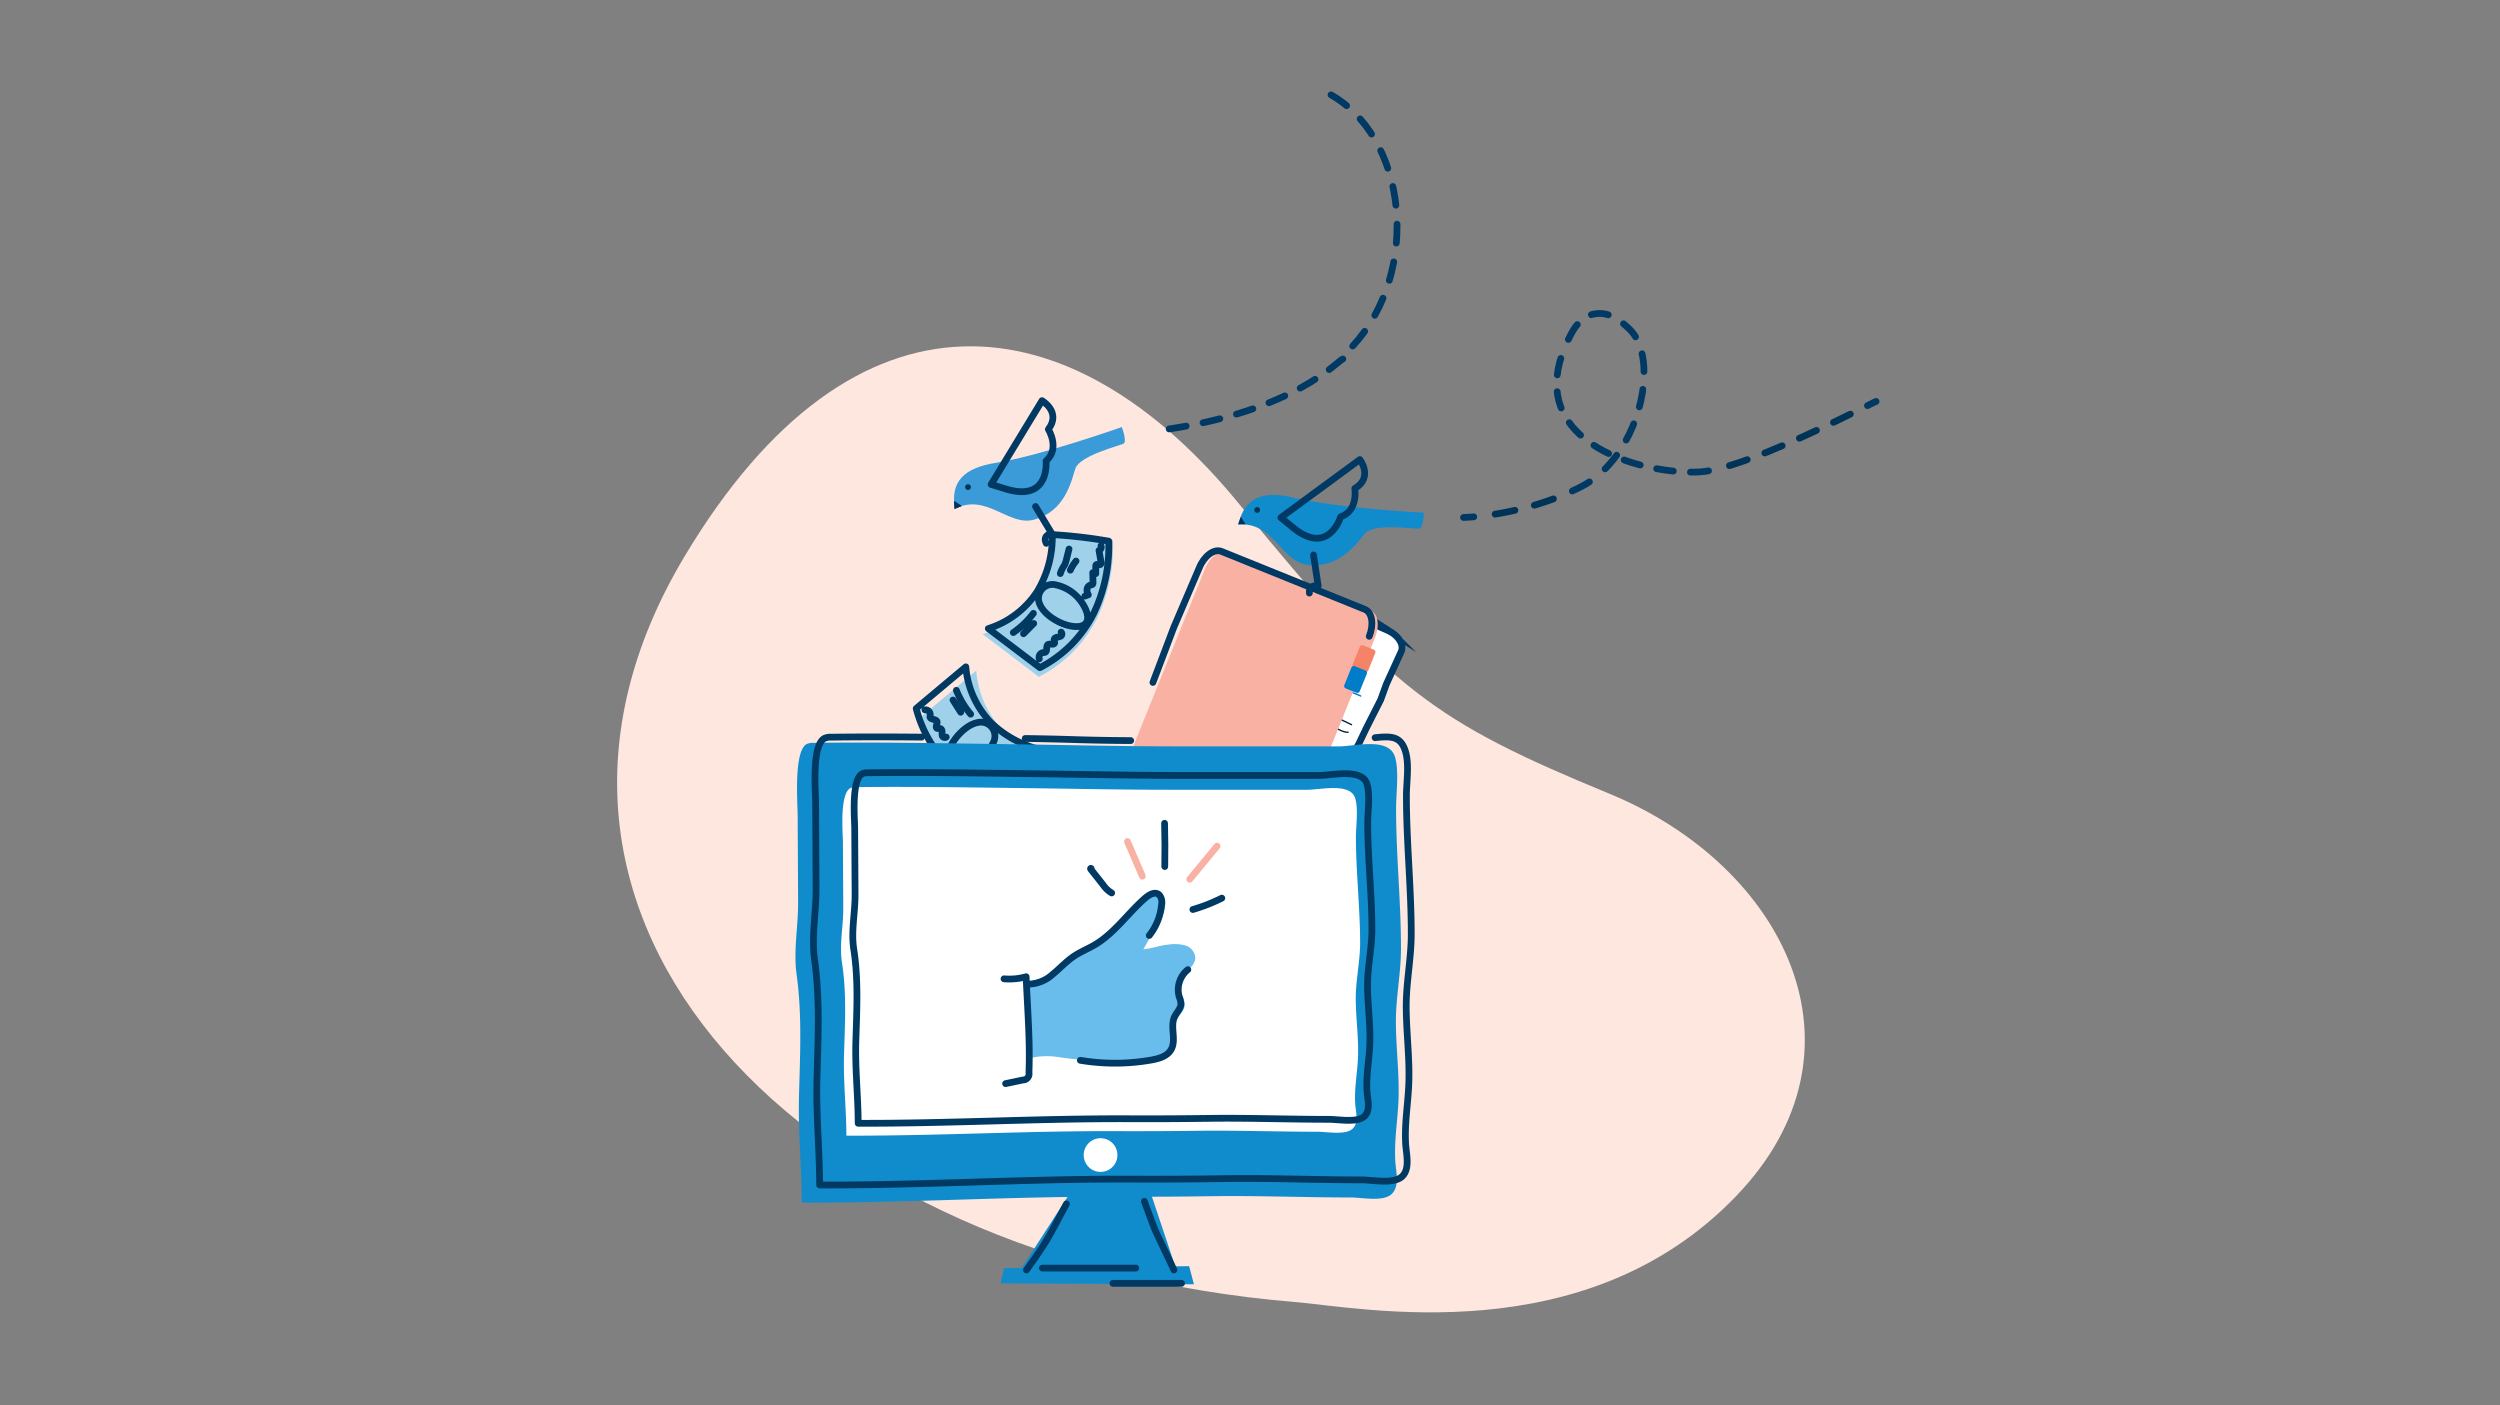
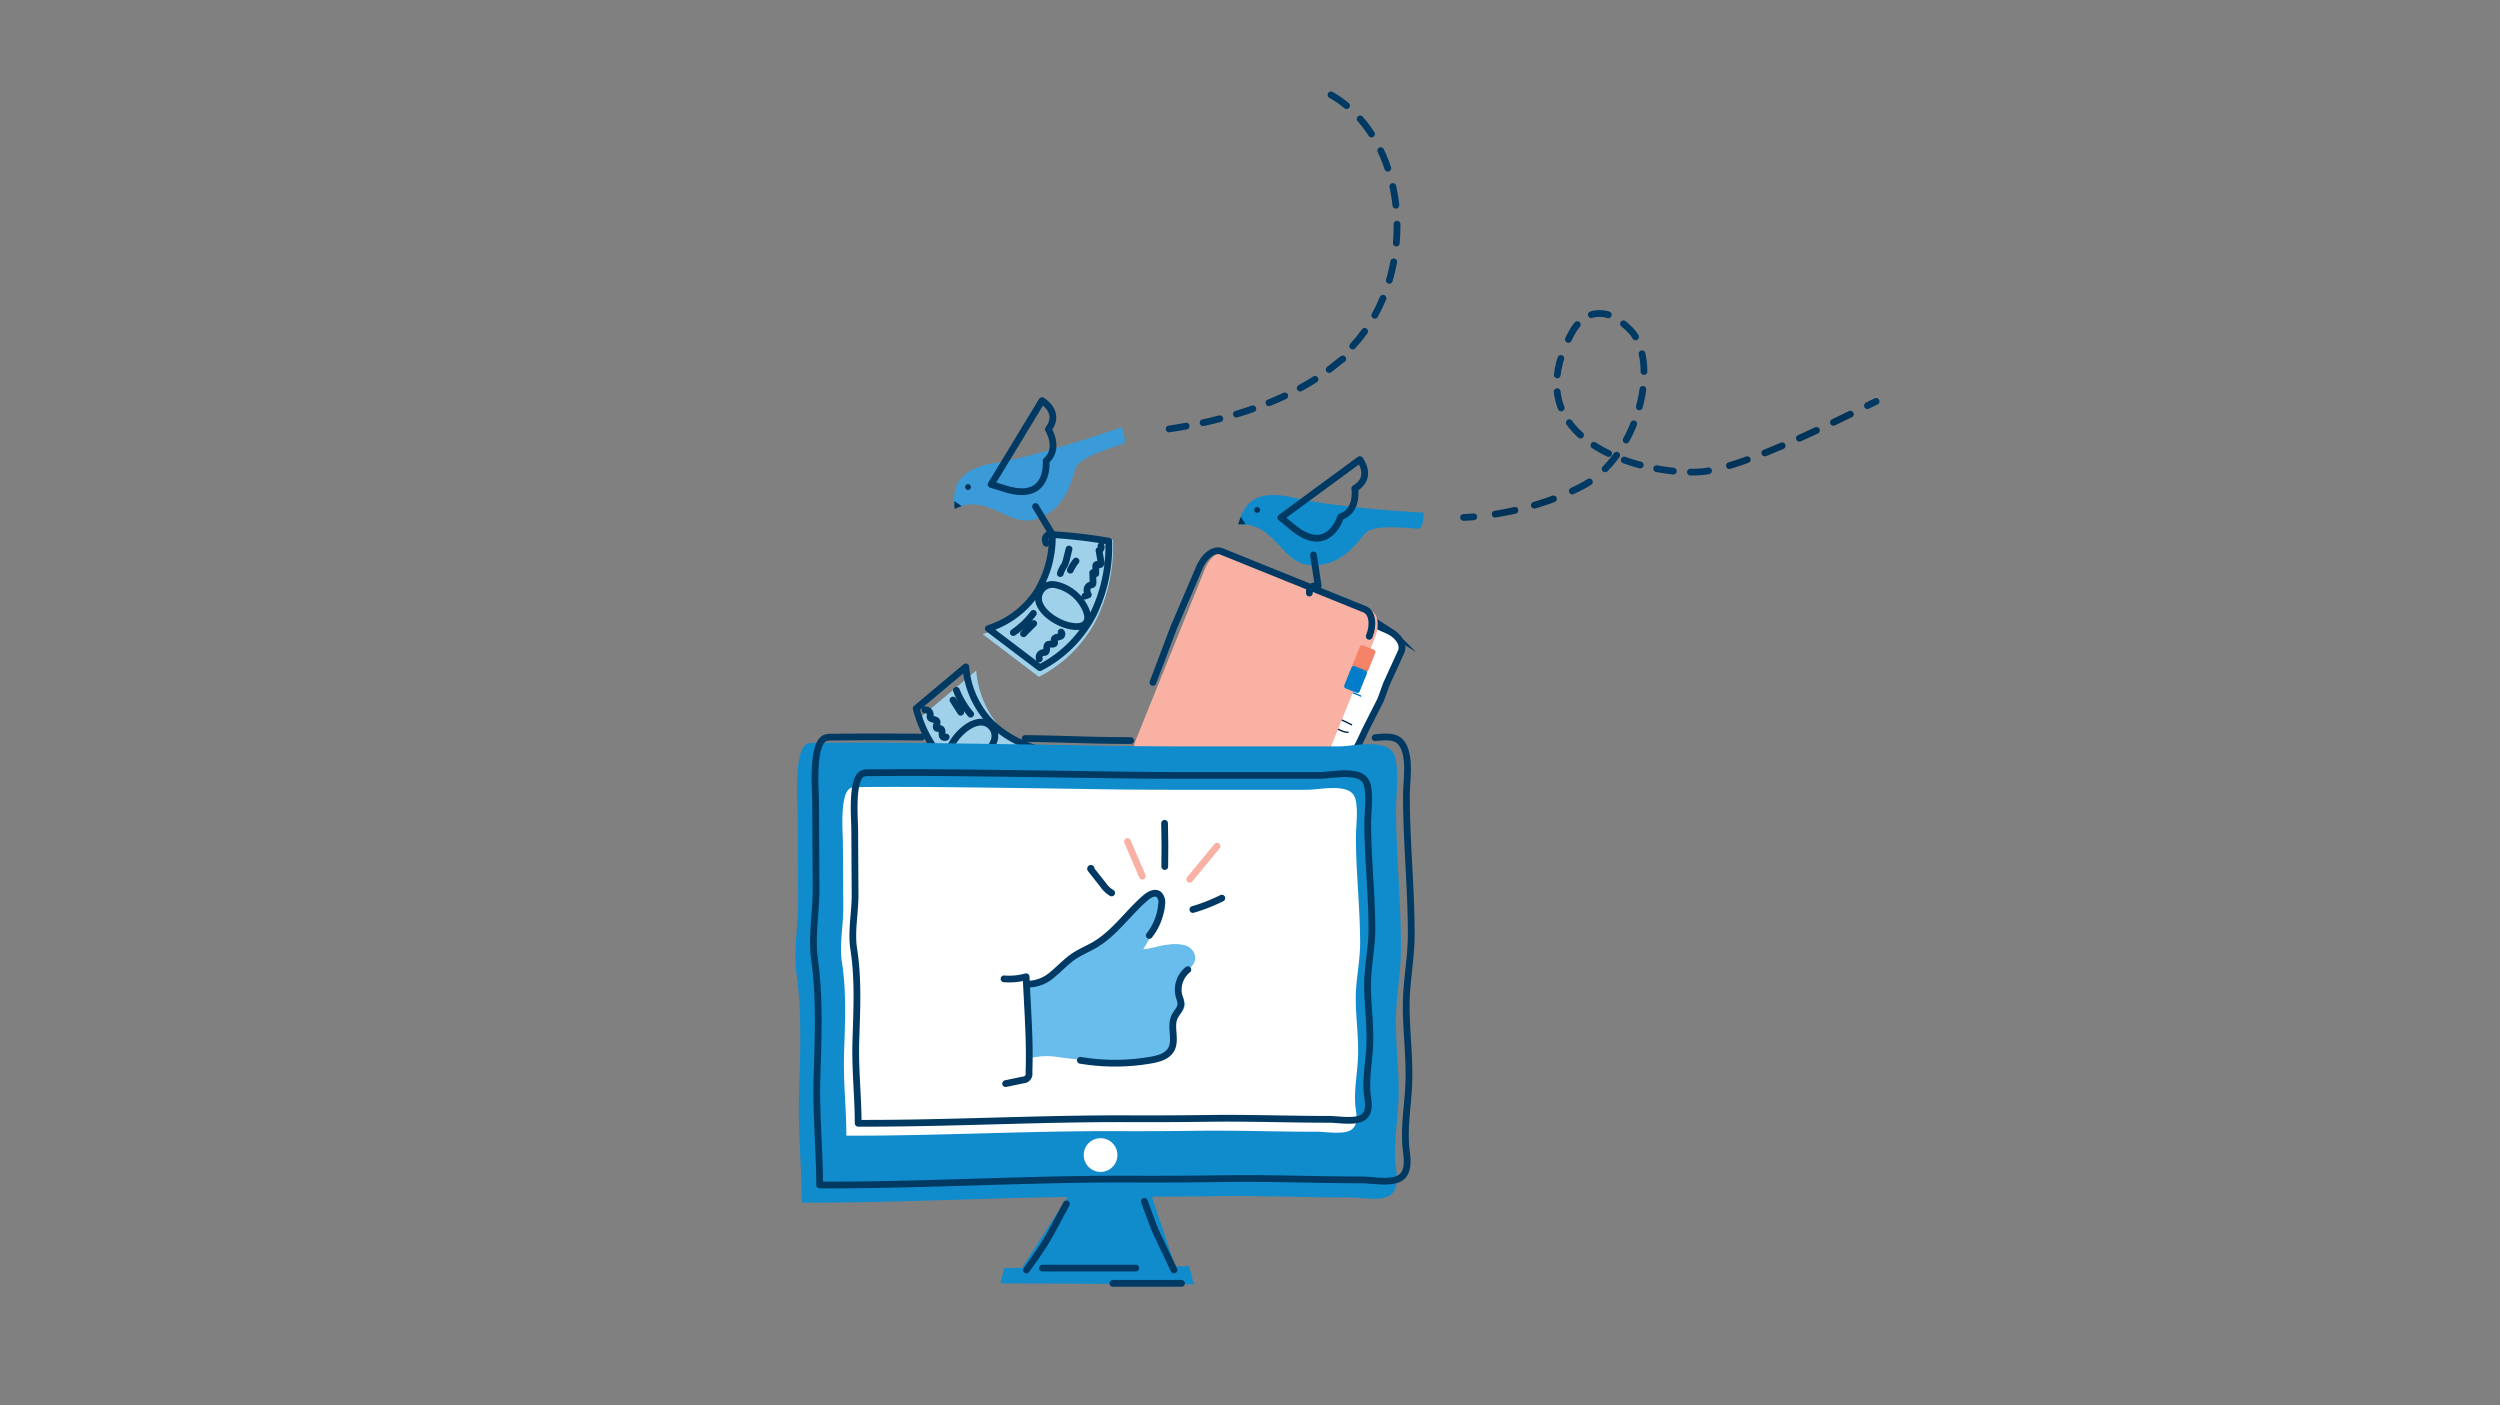
<svg xmlns="http://www.w3.org/2000/svg" width="555" height="312" viewBox="0 0 555 312">
  <rect x="0" y="0" width="555" height="312" fill="#808080" stroke="none" />
  <defs>
    <style>.a,.aa,.b,.e,.f,.g,.j,.n,.p,.s,.t,.u,.v,.w,.x{fill:none;}.b{stroke:#707070;}.aa,.b,.e,.j,.n,.p,.s,.t,.u,.v,.w,.x{stroke-width:1.5px;}.c{fill:#fee7de;}.d{fill:#fff;}.e,.j,.p,.s,.u,.v,.w{stroke:#003963;}.e{stroke-miterlimit:10;}.f{stroke:#002342;}.aa,.f,.g,.j,.n,.p,.s,.t,.u,.v,.w,.x{stroke-linecap:round;stroke-linejoin:round;}.f,.g{stroke-width:0.308px;}.g{stroke:#0076c0;}.h{fill:#ececec;}.i{fill:#f9b1a4;}.k{fill:#f48368;}.l{fill:#007cc8;}.m{fill:#a0d1eb;}.n{stroke:#003962;}.o{fill:#108ccc;}.p{stroke-dasharray:4.211 4.211;}.q{fill:#3b9bd8;}.r{fill:#003358;}.s{stroke-dasharray:3.827 3.827;}.t,.x{stroke:#003358;}.t{stroke-dasharray:4.172 4.172;}.u{stroke-dasharray:3.738 3.738;}.v{stroke-dasharray:3.806 3.806;}.w{stroke-dasharray:3.971 3.971;}.x{stroke-dasharray:4.465 4.465;}.y{clip-path:url(#a);}.z{fill:#69bdec;}.aa{stroke:#f9b1a4;}.ab{clip-path:url(#b);}</style>
    <clipPath id="a">
      <rect class="a" width="280" height="271.346" />
    </clipPath>
    <clipPath id="b">
      <rect class="b" width="280" height="271.346" />
    </clipPath>
  </defs>
  <g transform="translate(-83 -696)">
    <g transform="translate(31 246)">
      <path class="a" d="M0,0H555V312H0Z" transform="translate(52 450)" />
    </g>
    <g transform="translate(-323 -901)">
-       <path class="c" d="M191.889,305.407c15.295,1.267,64.8,11.4,98.322-23.536,31.143-32.463,10.747-73.216-28.144-89.256S213.524,169.6,179.922,128.39C142.6,82.622,94.525,76.765,56.75,139.835,8.42,220.526,82.97,296.384,191.889,305.407" transform="translate(501.264 1580.609)" />
      <path class="d" d="M162.245,189.967a7.083,7.083,0,0,0,.97.519l7.876,3.481,4.821,2.342,6.967,3.077,2.484,1.1,3.2,1.2c2.425,1.071,5,.658,5.751-.924l1.615-2.71,6.42-14.187,1.881-3.268,1.6-3.368,3.25-6.409,1.261-3.473,3.265-7.154c.645-1.356-.259-3.128-2.056-4.282a7.087,7.087,0,0,0-.97-.52l-5.182-2.289-6.072-2.683-6.738-3.366-7.35-2.858c-2.424-1.071-5-.658-5.75.924L177.73,148.8l-1.9,3.3-2.1,4.414-6.066,13.118-2.612,4.948-1.656,4.282-1.4,2.324-1.814,4.5c-.645,1.355.26,3.129,2.057,4.282" transform="translate(503.434 1581.533)" />
      <path class="e" d="M162.245,189.967a7.083,7.083,0,0,0,.97.519l7.876,3.481,4.821,2.342,6.967,3.077,2.484,1.1,3.2,1.2c2.425,1.071,5,.658,5.751-.924l1.615-2.71,6.42-14.187,1.881-3.268,1.6-3.368,3.25-6.409,1.261-3.473,3.265-7.154c.645-1.356-.259-3.128-2.056-4.282a7.087,7.087,0,0,0-.97-.52l-5.182-2.289-6.072-2.683-6.738-3.366-7.35-2.858c-2.424-1.071-5-.658-5.75.924L177.73,148.8l-1.9,3.3-2.1,4.414-6.066,13.118-2.612,4.948-1.656,4.282-1.4,2.324-1.814,4.5c-.645,1.355.26,3.129,2.057,4.282" transform="translate(503.434 1581.533)" />
      <path class="f" d="M170.956,182.457c1.2-.014,2.8,1.013,4.126,1.7.189.1.372.19.548.271,2.5,1.222,5,2.652,7.592,3.635.177.083.336.158.475.221m-11.581-8.2c2.11.324,5.386,2.3,7.715,3.376,2.746,1.266,10.681,5.062,13.428,6.328m-20.092-11.983c2.11.325,5.385,2.3,7.714,3.376,2.747,1.267,10.681,5.063,13.428,6.329m-12.691-28.188c1.2-.014,2.8,1.013,4.126,1.7.188.1.372.19.547.271,2.5,1.222,5,2.652,7.592,3.635.177.084.337.158.475.221m-11.58-8.2c2.11.324,5.385,2.3,7.714,3.376,2.746,1.267,10.681,5.062,13.428,6.329m-2.293,11.211c-1.28.058-3.016-1.21-4.308-1.806-1.522-.7-5.9-2.857-7.421-3.559m.778-1.688c1.28-.058,3.016,1.211,4.308,1.807,1.522.7,5.9,2.856,7.421,3.558m-10.8-7.322c1.28-.058,3.016,1.211,4.308,1.806l4.567,2.106m-16.656-18.1c2.11.325,5.386,2.3,7.715,3.377,2.747,1.266,10.681,5.062,13.428,6.328m-20.19-11.653c2.11.325,5.386,2.3,7.715,3.376l8.24,3.8" transform="translate(503.635 1581.701)" />
      <path class="g" d="M188.6,174.283c.182.1.359.184.53.263,2.42,1.185,4.839,2.576,7.348,3.523.171.08.326.153.459.214m-1.148-12.7c.182.1.359.184.53.263,2.42,1.185,4.839,2.576,7.348,3.523.171.08.326.153.459.214" transform="translate(503.959 1581.937)" />
      <path class="h" d="M189.537,166.044a2.462,2.462,0,0,0-.3-.157l-2.394-1.064-1.468-.712-2.117-.94-.755-.336-.967-.371c-.737-.328-1.493-.235-1.689.207l-.434.754-1.664,3.967-.5.909-.417.941-.856,1.789-.315.974-.848,2c-.168.379.129.891.682,1.235a2.27,2.27,0,0,0,.3.158l1.574.7,1.846.82,2.054,1.02,2.227.883c.737.327,1.493.234,1.689-.207l.457-1.029.506-.92.548-1.233,1.578-3.667.691-1.38.419-1.2.376-.647.462-1.261c.168-.378-.13-.89-.682-1.235" transform="translate(503.705 1581.875)" />
      <path class="h" d="M192.033,190.631a2.1,2.1,0,0,0-.247-.131l-1.405-.624-.867-.408-1.242-.552-.444-.2-.563-.227c-.433-.193-.847-.2-.926-.029l-.188.294-.649,1.59-.216.356-.167.376-.351.71-.107.4-.332.8c-.062.14.106.356.393.537a2.035,2.035,0,0,0,.248.13l.924.411,1.084.482,1.214.581,1.3.536c.432.192.846.2.925.029l.182-.41.218-.361.218-.492.622-1.467.288-.545.149-.487.164-.253.169-.509c.062-.141-.1-.357-.393-.537" transform="translate(503.881 1582.354)" />
      <path class="i" d="M183.369,141.543l-8.256-3.338c-1.638-.663-3.852.974-4.934,3.65L154.8,179.895c-1.083,2.677-.629,5.392,1.01,6.055l13.324,4.688,18.48,8.172c1.639.663,3.852-.975,4.935-3.651l4.909-12.143,5-12.372,3.479-8.6,1.991-4.924c.034-.081.065-.163.095-.245.01-.026.019-.055.03-.081.019-.055.039-.109.057-.163.011-.035.021-.067.033-.1l.046-.145.031-.108c.013-.046.026-.091.039-.135s.019-.075.028-.113.021-.088.033-.13.016-.076.025-.115.018-.083.026-.125.015-.079.023-.118.014-.08.021-.12.012-.08.019-.121.011-.076.017-.115l.015-.123.012-.11.012-.125c0-.035.005-.069.007-.1s.006-.087.008-.129,0-.064.005-.1l0-.132c0-.03,0-.059,0-.09s0-.09,0-.133c0-.028,0-.055,0-.083,0-.046,0-.092-.006-.137,0-.024,0-.05,0-.074l-.012-.141c0-.021,0-.043-.006-.064-.005-.048-.011-.1-.017-.145,0-.017-.005-.036-.008-.053-.007-.051-.015-.1-.023-.152a.4.4,0,0,1-.008-.04c-.009-.053-.019-.106-.032-.159l-.005-.022c-.013-.057-.027-.113-.042-.169a2.585,2.585,0,0,0-1.431-1.836l-1.471-.595Z" transform="translate(503.328 1581.432)" />
      <path class="j" d="M176.606,195.754l5.95,2.589,4.586,1.672c1.639.662,3.852-.975,4.935-3.651L195,189.134m11.317-38.387-31.562-12.763c-1.639-.663-3.86.99-4.941,3.665l-5.64,13.178-4.641,12.246m47.025-16.228c1.639.663,2.08,3.315,1,5.991" transform="translate(502.416 1581.428)" />
      <path class="k" d="M204.79,164.365l-2.377-.961a.563.563,0,0,1-.312-.734l1.574-3.893a.565.565,0,0,1,.734-.312l2.377.961a.564.564,0,0,1,.312.735l-1.574,3.892a.563.563,0,0,1-.734.312" transform="translate(504.205 1581.805)" />
      <path class="l" d="M202.955,168.9l-2.377-.961a.563.563,0,0,1-.312-.734l1.574-3.893a.565.565,0,0,1,.734-.312l2.377.961a.565.565,0,0,1,.312.735l-1.574,3.892a.563.563,0,0,1-.734.312" transform="translate(504.172 1581.889)" />
      <path class="m" d="M108.229,174.026a29.248,29.248,0,0,0,9.817,15.476,37.158,37.158,0,0,0,16.152,7.313,119.287,119.287,0,0,0,4.623-12.9A25.266,25.266,0,0,1,126.2,177.3a21.658,21.658,0,0,1-5.958-13.331l-12.008,10.061" transform="translate(502.484 1581.906)" />
      <path class="n" d="M126.552,183.782a9.24,9.24,0,0,1,1.692,1.685M115.1,170.517l1.717,2.711m-.959-4.864a19.333,19.333,0,0,0,3.163,5.29m7.291,7.793a6.581,6.581,0,0,1,1.6,1.309,7.271,7.271,0,0,0,1.371.821l1.906.963m-10.97,1.118c.037.268.075.536.112.8,1.061-.316,1.979.131,2,.971a.852.852,0,0,0,.067.479.666.666,0,0,0,.415.181l2.089.417-.355.615,1.528.337c.167.036.343.081.389.224.069.215-.193.536-.187.779.006.3.392.357.729.374l2.4.121a.77.77,0,0,0,.893.66M108.874,172.7a1.053,1.053,0,0,1,1.169,1.169,1.509,1.509,0,0,0-.032.447.506.506,0,0,0,.307.332c.455.221,1.177.234,1.259.728a2.171,2.171,0,0,1-.154.786c-.07.267-.069.555.158.644a3.286,3.286,0,0,0,.627.033c.347.05.464.368.474.69a3.171,3.171,0,0,0,.049.956.6.6,0,0,0,.866.259m7-3.235c-2.561.474-5.2,3.352-6.14,5.564-.252.59-1.138,2.671.095,3.7,1.424,1.195,4.406-.078,4.729-.22a9.3,9.3,0,0,0,4.765-4.576,3.1,3.1,0,0,0-3.449-4.472Zm-13.658-3.121a27.321,27.321,0,0,0,9.1,14.324,34.5,34.5,0,0,0,14.89,6.815,108.528,108.528,0,0,0,4.2-11.886,23.475,23.475,0,0,1-11.643-6.16,20.214,20.214,0,0,1-5.538-12.327Z" transform="translate(502.461 1581.892)" />
      <path class="o" d="M81.992,279.981c-.121-7.359-.788-14.547-.589-22.016.238-8.933.7-17.933-.534-26.817-.733-5.268.361-10.679.334-16.014q-.049-9.674-.1-19.347c-.013-2.6-.923-14.353,2.045-15.826a3.359,3.359,0,0,1,1.455-.238c14.614-.188,29.073.092,43.625.294,12.387.173,24.773.483,37.162.483h35.959c3.357,0,10.931-2.1,12.338,2.263.974,3.015.268,8.336.268,11.52,0,10.483,1.088,20.588,1.088,31.079,0,5.547-1.171,10.908-1.133,16.544.039,5.8.838,11.771.561,17.543-.214,4.44-.932,8.46-.7,13.035.114,2.212,1.085,5.651-.816,7.413s-6.579.746-9.042.746c-10.293,0-20.64-.432-30.921-.281q-10.5.154-21,.109c-23.163-.1-46.677,1.409-69.992,1.322q0-.907-.018-1.812" transform="translate(501.977 1582.195)" />
      <path class="d" d="M91.723,265.374c-.1-5.579-.676-11.028-.505-16.69.2-6.772.6-13.595-.456-20.33-.629-3.993.309-8.1.285-12.139l-.082-14.667c-.011-1.974-.791-10.88,1.753-12a3.211,3.211,0,0,1,1.247-.18c12.528-.144,24.923.069,37.4.223,10.618.131,21.236.366,31.856.366h30.826c2.879,0,9.37-1.59,10.577,1.716.835,2.285.23,6.319.23,8.732,0,7.947.932,15.607.932,23.561,0,4.2-1,8.269-.971,12.542.034,4.393.719,8.923.481,13.3-.182,3.366-.8,6.414-.6,9.882.1,1.676.93,4.283-.7,5.619s-5.639.566-7.751.566c-8.824,0-17.694-.328-26.507-.213q-9,.116-18,.081c-19.857-.077-40.013,1.069-60,1,0-.459-.007-.917-.015-1.374" transform="translate(502.16 1582.372)" />
      <path class="n" d="M94.453,262.814c-.1-5.61-.676-11.09-.505-16.784.2-6.81.6-13.67-.457-20.444-.628-4.015.309-8.141.286-12.208q-.041-7.375-.084-14.749c-.011-1.985-.79-10.942,1.754-12.065a3.19,3.19,0,0,1,1.247-.181c12.528-.144,24.923.07,37.4.224,10.619.132,21.237.368,31.857.369h30.825c2.878,0,9.37-1.6,10.577,1.725.835,2.3.23,6.354.23,8.781,0,7.992.932,15.7.932,23.694,0,4.228-1,8.316-.971,12.612.034,4.419.718,8.974.481,13.374-.183,3.385-.8,6.45-.6,9.937.1,1.686.931,4.308-.7,5.652s-5.639.569-7.751.569c-8.825,0-17.694-.33-26.508-.215q-9,.118-18,.083c-19.857-.077-40.014,1.074-60,1.008Q94.465,263.5,94.453,262.814Zm37.09-84.042c10.884.152,12.538.41,23.423.465m54.258-.642c3.563-.38,5.648-.336,6.689,2.886.961,2.977.265,6.88.264,10.023,0,10.35,1.073,20.325,1.073,30.682,0,5.477-1.156,10.769-1.118,16.333.039,5.722.827,11.621.554,17.319-.211,4.384-.92,8.352-.687,12.869.113,2.183,1.071,5.579-.8,7.318s-6.494.738-8.927.738c-10.163,0-20.377-.428-30.527-.278q-10.363.151-20.73.107c-22.868-.1-46.081,1.391-69.1,1.306q0-.9-.017-1.788c-.12-7.265-.779-14.362-.581-21.736.235-8.819.7-17.7-.526-26.475-.724-5.2.355-10.543.329-15.809q-.047-9.55-.1-19.1c-.013-2.57-.91-12.82,2.019-14.274a3.288,3.288,0,0,1,1.436-.235c6.711-.087,13.388-.073,20.056-.013" transform="translate(502.049 1582.172)" />
      <path class="d" d="M150.933,269.646a3.74,3.74,0,1,1-3.74-3.74,3.74,3.74,0,0,1,3.74,3.74" transform="translate(503.131 1583.777)" />
      <rect class="a" width="280" height="271.346" transform="translate(543 1617)" />
      <path class="o" d="M140.341,278.37,129.8,294.721h34.418l-6-17.951" transform="translate(502.879 1584.006)" />
      <path class="o" d="M126.141,294.227l41.054-.424,1.058,4.022-42.958-.212Z" transform="translate(502.797 1584.289)" />
      <path class="j" d="M150.1,297.605h15.237m-30.9-3.386h20.739" transform="translate(502.965 1584.297)" />
      <path class="p" d="M202.2,94.224c15.3-16.549,12.323-47.007-5.823-56.308" transform="translate(504.102 1579.594)" />
      <path class="q" d="M115.376,129c-1.073-6.085,2.129-9.075,9.05-10.176,10.192-1.624,28-7.951,28-7.951s1.263,3.279.356,3.707-9.751,2.672-10.664,5.515-2.3,9.613-9.341,11.373c-5.571,1.392-10.423-5.98-17.4-2.467" transform="translate(502.611 1580.933)" />
      <path class="j" d="M136.5,136.793c-.93-1.854,1.2-2.223,1.2-2.223l-3.578-5.95m-9.86-4.9,11.295-18.6s4.342,2.522,1.406,6.359c0,0,2.668,4.269-.5,7.013,0,0,.913,9.009-8.56,6.347Z" transform="translate(501.768 1580.826)" />
      <path class="r" d="M117.7,124.3a.64.64,0,1,0,.211-.881.64.64,0,0,0-.211.881" transform="translate(502.656 1581.161)" />
      <rect class="a" width="280" height="271.346" transform="translate(543 1617)" />
-       <path class="r" d="M115.3,128.753l1.558-.646L115.231,127Z" transform="translate(502.613 1581.229)" />
+       <path class="r" d="M115.3,128.753l1.558-.646Z" transform="translate(502.613 1581.229)" />
      <path class="r" d="M115.3,128.753l1.558-.646L115.231,127Z" transform="translate(502.613 1581.229)" />
      <path class="m" d="M133.9,165.908A29.249,29.249,0,0,0,146.812,152.9a37.167,37.167,0,0,0,3.543-17.372,119.226,119.226,0,0,0-13.606-1.643,25.269,25.269,0,0,1-3.649,13.779,21.66,21.66,0,0,1-11.674,8.769q6.237,4.738,12.476,9.475" transform="translate(502.727 1581.354)" />
      <path class="n" d="M140.864,142.213a9.261,9.261,0,0,1,1.267-2.023m-11.658,16.136,2.263-2.276m-4.53,2.015a19.337,19.337,0,0,0,4.455-4.259m5.98-8.839a6.6,6.6,0,0,1,.922-1.853,7.265,7.265,0,0,0,.495-1.518l.516-2.072M144.1,147.97l.76-.288c-.543-.963-.312-1.958.5-2.163.164-.041.353-.057.452-.172a.666.666,0,0,0,.086-.445l-.058-2.129.679.21q0-.782-.011-1.564c0-.17,0-.353.132-.429.195-.115.565.069.8.01.291-.073.262-.462.2-.8q-.206-1.181-.413-2.364a.77.77,0,0,0,.445-1.017m-13.692,25.088a1.052,1.052,0,0,1,.88-1.4,1.547,1.547,0,0,0,.443-.068.5.5,0,0,0,.256-.373c.115-.493-.033-1.2.431-1.389a2.182,2.182,0,0,1,.8-.025c.276.01.557-.054.593-.3a3.23,3.23,0,0,0-.108-.619c-.027-.348.257-.534.568-.614a3.179,3.179,0,0,0,.923-.26.6.6,0,0,0,.059-.9m-4.71-6.11c1.032,2.393,4.424,4.324,6.789,4.752.63.114,2.856.516,3.591-.914.847-1.654-1.056-4.279-1.266-4.563a9.3,9.3,0,0,0-5.519-3.629,3.1,3.1,0,0,0-3.595,4.355Zm-.01,14.01a27.319,27.319,0,0,0,11.946-12.05,34.5,34.5,0,0,0,3.339-16.032,108.812,108.812,0,0,0-12.522-1.455,23.483,23.483,0,0,1-3.421,12.72,20.219,20.219,0,0,1-10.79,8.137Z" transform="translate(502.748 1581.363)" />
      <path class="s" d="M200.644,96.038c-1.123.376-10.725,11.5-39.312,15.647" transform="translate(503.459 1580.66)" />
      <path class="t" d="M311.108,108.057c-7.537,3.72-20.8,10.038-29.409,12.141" transform="translate(505.668 1580.881)" />
      <path class="u" d="M272.456,120.97c-13.131-1.355-31.792-9.046-24.084-27.5" transform="translate(505.023 1580.613)" />
      <path class="v" d="M254.123,86.379a6.529,6.529,0,0,1,5.554.91" transform="translate(505.16 1580.478)" />
      <path class="w" d="M265.358,94.9c1.8,8.1-2.016,20.723-10.07,27.24" transform="translate(505.182 1580.639)" />
      <path class="x" d="M246.133,126.531a69.115,69.115,0,0,1-15.431,3.743" transform="translate(504.73 1581.22)" />
      <path class="j" d="M228.523,131.213c-1.441.125-2.269.141-2.269.141m27.936-7.9a19.376,19.376,0,0,1-1.741,1.023q-1.019.529-2.041,1m11.36-37.111a19.01,19.01,0,0,1,1.434,1.3,8.474,8.474,0,0,1,1.24,1.592m-14.911.568q.4-.829.881-1.686a10.035,10.035,0,0,1,1.1-1.592M280.638,121a17.78,17.78,0,0,1-2.109.249c-.6.032-1.237.044-1.9.038M317.841,105.6c-.157.053-.835.387-1.912.925" transform="translate(504.65 1580.52)" />
      <path class="o" d="M177.185,132.233c1.329-6.034,5.43-7.576,12.248-5.954,10.041,2.386,28.913,3.33,28.913,3.33s-.084,3.512-1.086,3.562-10.032-1.249-11.961,1.031-5.8,8.006-12.974,6.949c-5.681-.839-7.353-9.5-15.141-8.918" transform="translate(503.75 1581.204)" />
      <path class="j" d="M193.751,147.6c-.152-2.069,1.956-1.6,1.956-1.6l-1.039-6.865m-7.244-8.293,17.536-12.883s3.051,3.988-1.126,6.415c0,0,.837,4.963-3.137,6.292,0,0-2.593,8.676-10.335,2.6Z" transform="translate(502.928 1581.063)" />
      <path class="r" d="M180.649,129.065a.64.64,0,1,0,.531-.734.64.64,0,0,0-.531.734" transform="translate(503.813 1581.252)" />
      <rect class="a" width="280" height="271.346" transform="translate(543 1617)" />
      <path class="r" d="M177.1,132.093l1.686,0-1.079-1.642Z" transform="translate(503.748 1581.291)" />
      <g transform="translate(543 1617)">
        <g class="y">
          <path class="z" d="M131.483,232.133a15.442,15.442,0,0,0,8.1-4.284c2.164-2.206,5.287-3.175,7.731-5.066a50.626,50.626,0,0,0,4.32-4.276c1.072-1.058,2.238-2.015,3.4-2.972l3.864-3.17a2.617,2.617,0,0,1,2.908,2.487,8.248,8.248,0,0,1-1.486,4.2l-3.406,5.9c1.948-.178,3.615-.867,5.563-1.045a9.132,9.132,0,0,1,3.712.17,3.116,3.116,0,0,1,2.268,2.675c.035,2.337-3.273,3.537-3.525,5.861-.189,1.754,1.487,3.37,1.12,5.1-.234,1.1-1.23,1.863-1.719,2.875-.987,2.047.243,4.734-.97,6.656-.924,1.462-2.859,1.839-4.577,2.027a81.927,81.927,0,0,1-21.149-.449,15.692,15.692,0,0,0-6.7.529,105.22,105.22,0,0,0,.324-17.221c-.009-.215.328-.173.215.01" transform="translate(-40.1 -34.206)" />
          <path class="j" d="M149.977,212.535a6.053,6.053,0,0,1-1.887-1.782l-2.722-3.445c-.048-.059-.1-.142-.056-.206s.169.032.1.064M126.083,231.6a13.73,13.73,0,0,0,4.905-.461c.3,7.1.9,14.176.63,21.275a1.359,1.359,0,0,1-1.32,1.64l-3.862.81" transform="translate(-40.189 -34.302)" />
          <path class="aa" d="M156.3,208.921l-3.31-7.693" transform="translate(-39.695 -34.41)" />
          <path class="j" d="M161.125,206.857q.092-4.8-.044-9.606" transform="translate(-39.547 -34.483)" />
          <path class="aa" d="M166.565,209.591l6.069-7.355" transform="translate(-39.446 -34.391)" />
          <path class="j" d="M131.143,232.687a8.236,8.236,0,0,0,5.623-2.167c1.6-1.29,2.991-2.852,4.7-4.006,1.5-1.015,3.2-1.686,4.754-2.612,4.389-2.615,7.327-7.068,11.2-10.4.825-.709,2.043-1.383,2.919-.738a2.365,2.365,0,0,1,.634,2.149,12.893,12.893,0,0,1-2.741,6.96m8.564,7.595a5.716,5.716,0,0,0-1.917,6.009,5.317,5.317,0,0,1,.382,1.556c-.01,1.08-.945,1.9-1.405,2.876-1.064,2.261.476,5.194-.8,7.343-.868,1.464-2.712,1.981-4.388,2.276a46.452,46.452,0,0,1-15.734.064m24.979-33.479a38.07,38.07,0,0,0,6.424-2.523" transform="translate(-40.096 -34.203)" />
        </g>
      </g>
      <g transform="translate(543 1617)">
        <g class="ab">
          <path class="j" d="M139.85,280.233c-4.212,7.755-3.709,7.464-8.879,14.676m26.174-15.237c3.32,8.986,1.476,4.326,6.579,15.233" transform="translate(-40.099 -32.97)" />
        </g>
      </g>
    </g>
  </g>
</svg>